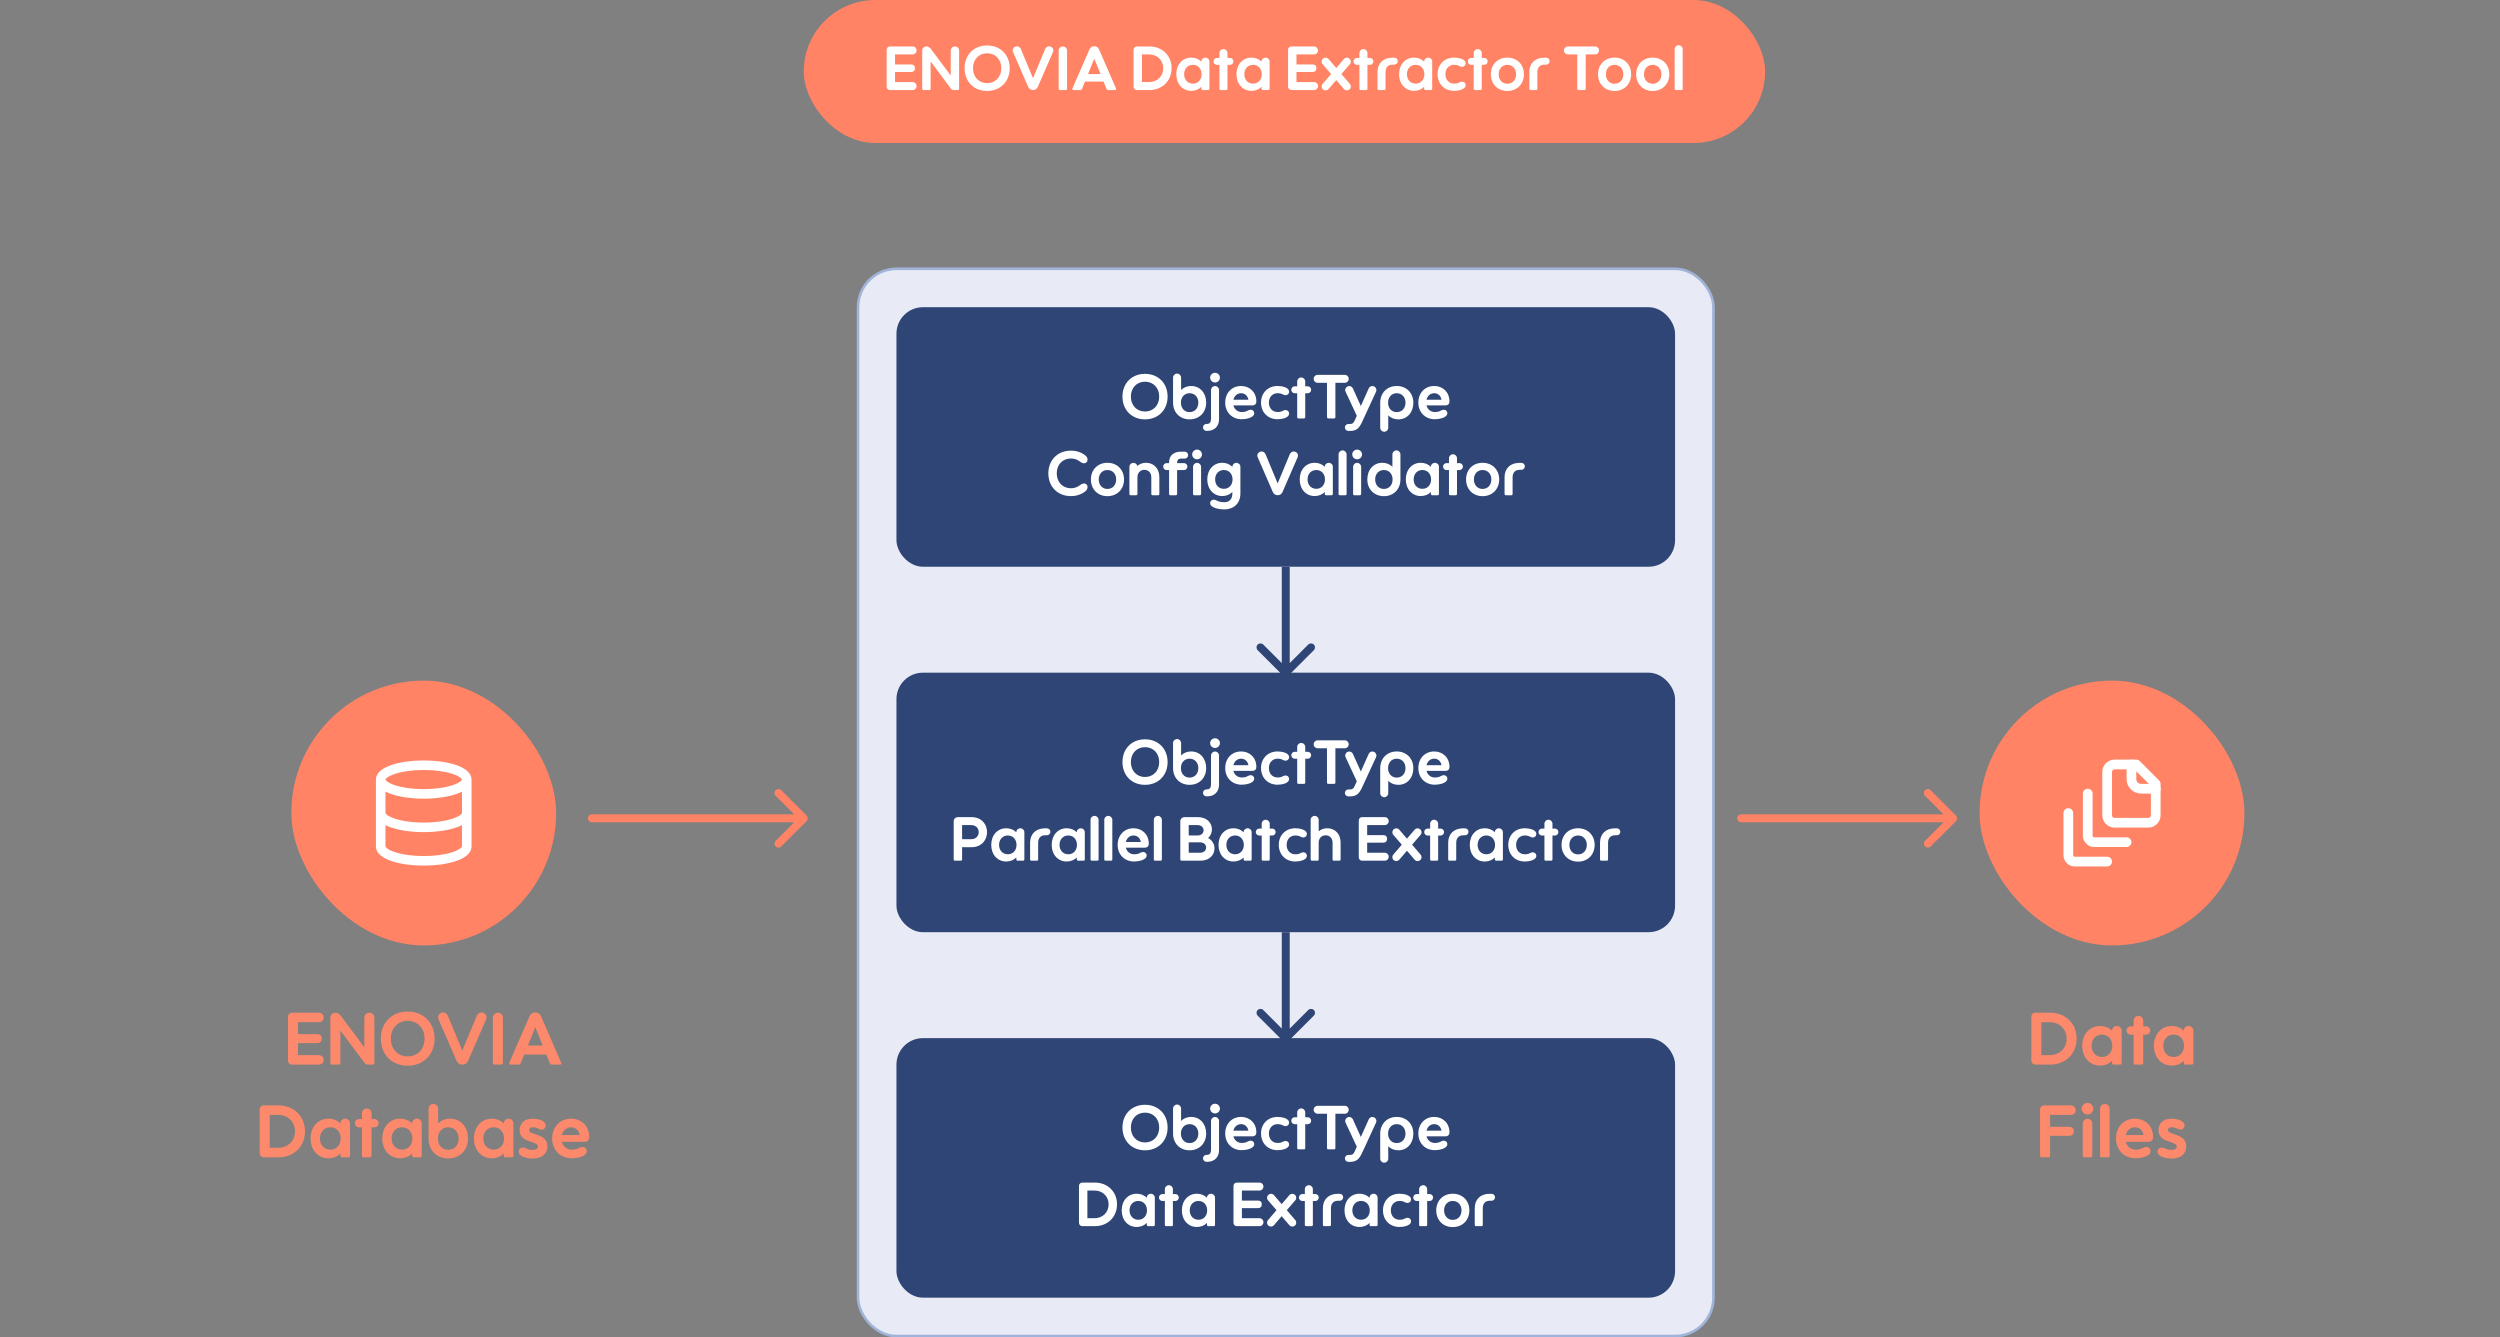
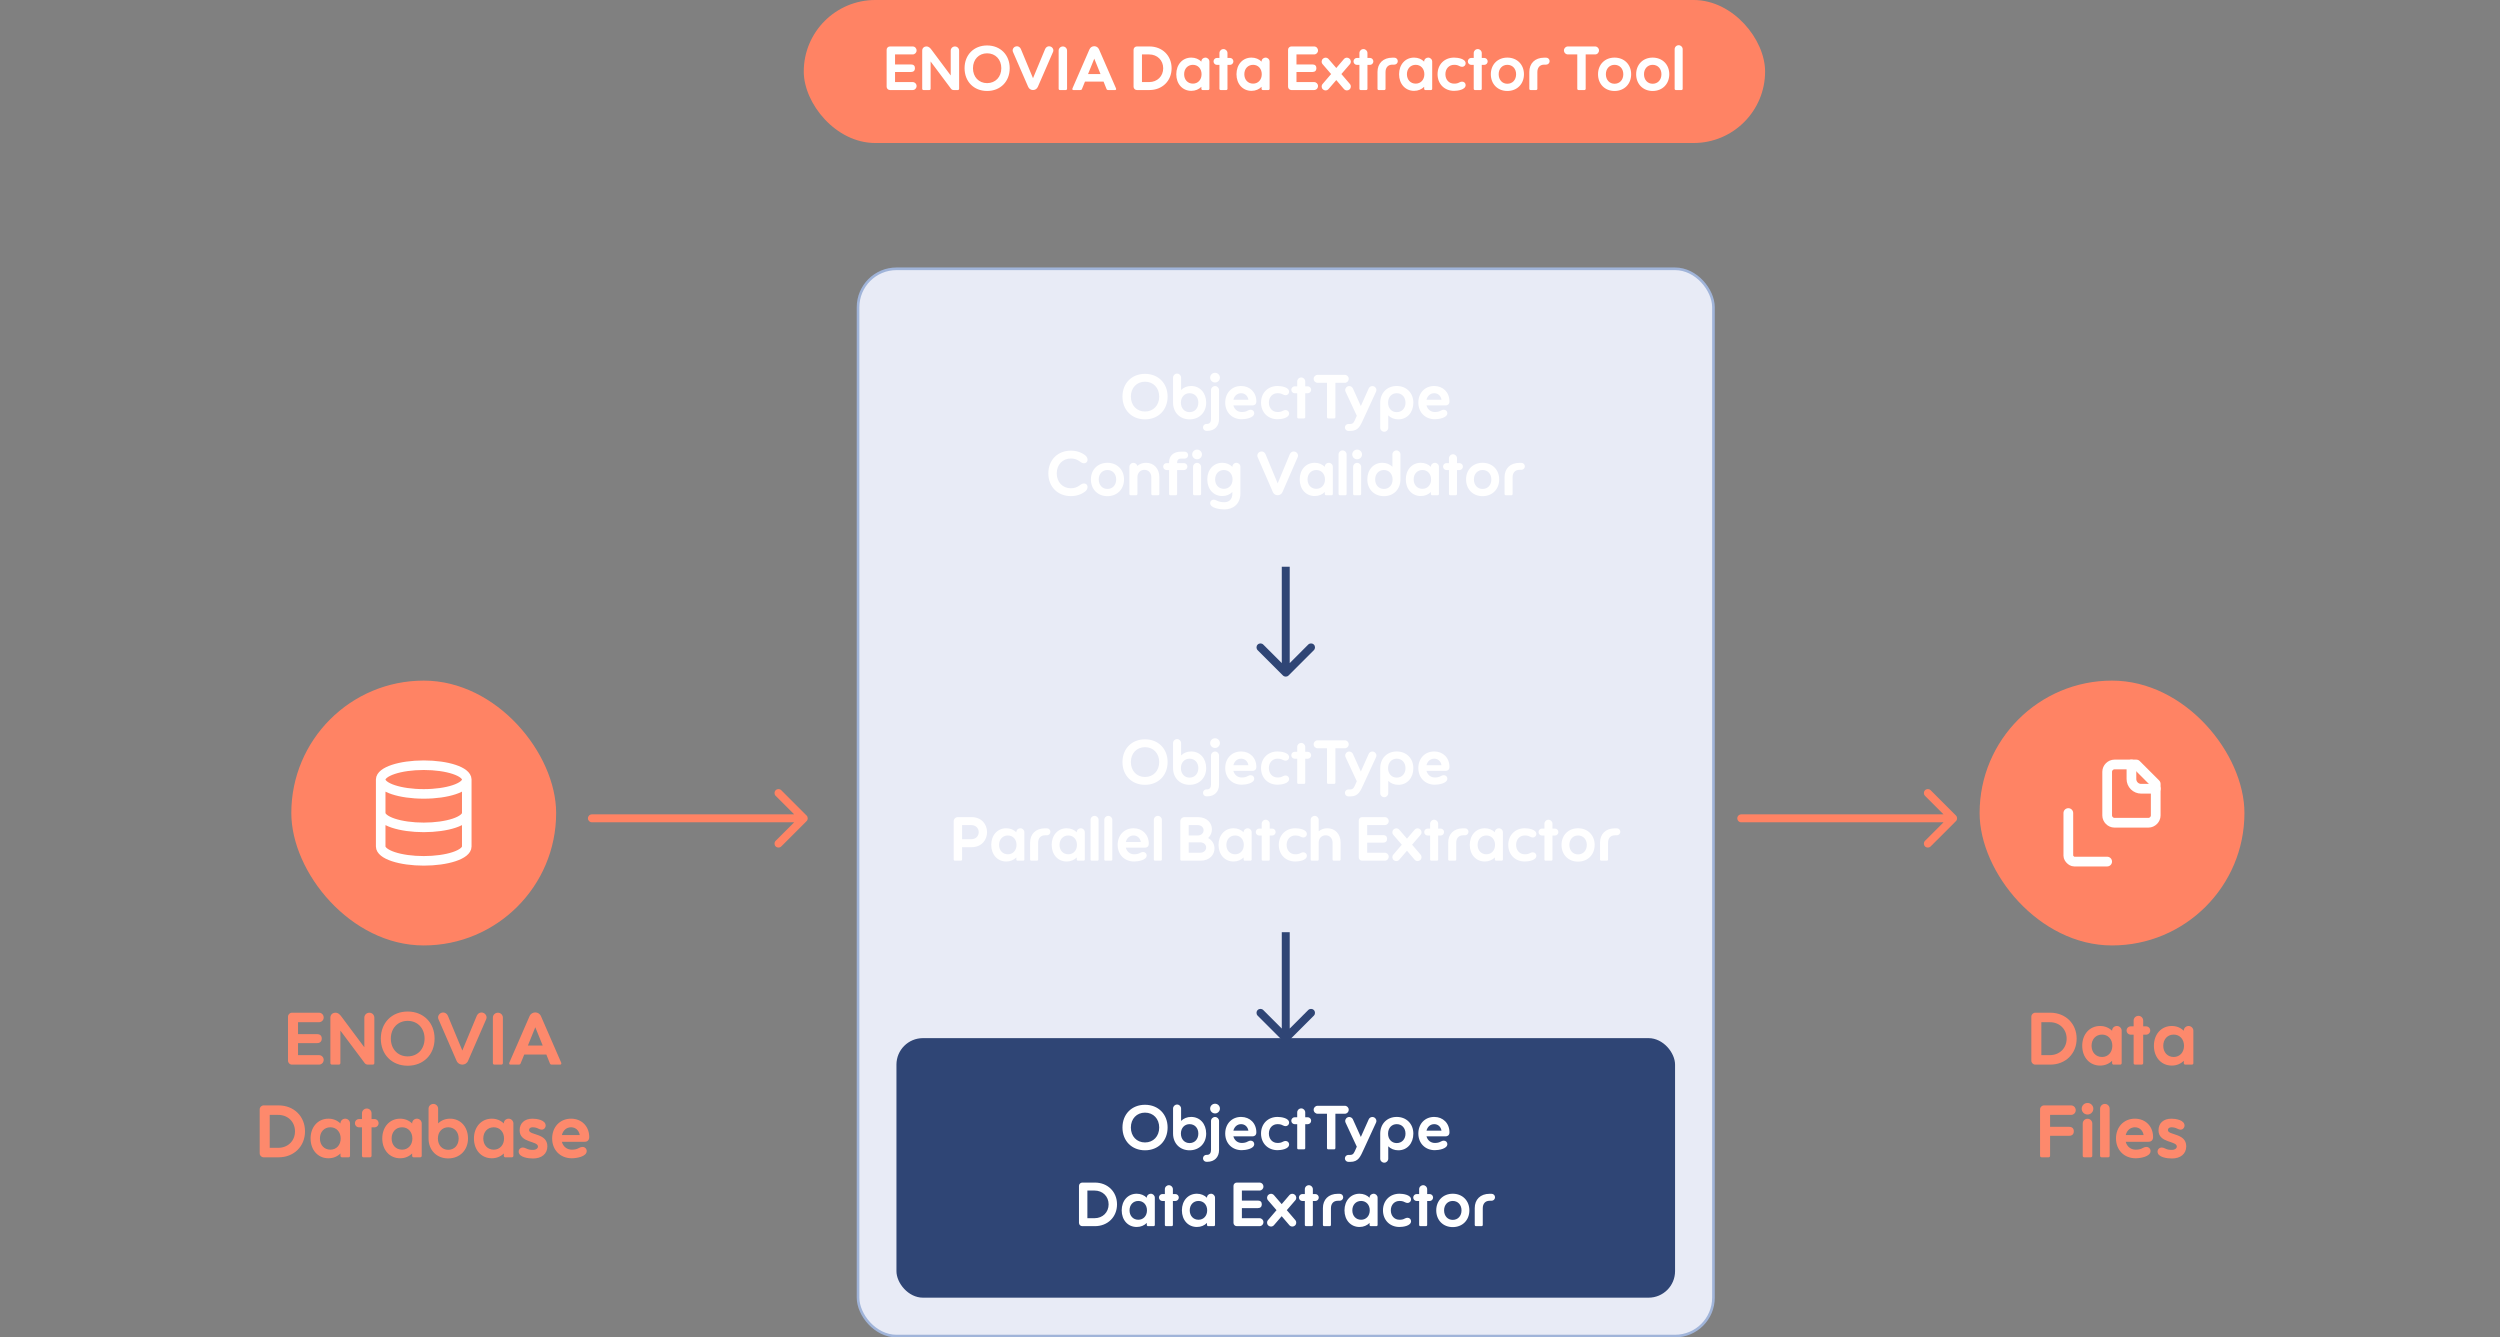
<svg xmlns="http://www.w3.org/2000/svg" width="944" height="505" viewBox="0 0 944 505" fill="none">
  <rect x="0" y="0" width="944" height="505" fill="#808080" stroke="none" />
  <rect x="303.5" width="363" height="54" rx="27" fill="#FF8364" />
  <path d="M334.793 32.754V18.788C334.793 18.107 335.357 17.542 336.039 17.542H344.621C345.444 17.542 346.102 18.201 346.102 19.071C346.102 19.893 345.444 20.552 344.621 20.552H337.967V24.337H344.009C344.95 24.337 345.491 24.831 345.491 25.748C345.491 26.665 344.95 27.182 344.009 27.182H337.967V30.991H344.621C345.444 30.991 346.102 31.649 346.102 32.472C346.102 33.342 345.444 34 344.621 34H336.039C335.357 34 334.793 33.436 334.793 32.754ZM348.225 33.53V19.118C348.225 18.248 348.836 17.542 349.847 17.542C350.764 17.542 351.328 18.224 351.775 18.835L358.993 28.498V19.118C358.993 18.248 359.698 17.542 360.591 17.542C361.461 17.542 362.167 18.248 362.167 19.118V33.53C362.167 33.788 361.955 34 361.696 34H360.098C359.557 34 359.275 33.741 359.063 33.459L351.399 23.209V33.53C351.399 33.788 351.187 34 350.928 34H348.695C348.436 34 348.225 33.788 348.225 33.53ZM372.731 34.353C367.724 34.353 364.22 30.802 364.22 25.748C364.22 20.716 367.724 17.166 372.731 17.166C377.739 17.166 381.266 20.716 381.266 25.748C381.266 30.802 377.739 34.353 372.731 34.353ZM372.731 31.39C375.882 31.39 378.092 29.063 378.092 25.748C378.092 22.456 375.882 20.129 372.731 20.129C369.604 20.129 367.394 22.456 367.394 25.748C367.394 29.063 369.604 31.39 372.731 31.39ZM385.478 18.506L390.063 29.533L394.648 18.506C394.93 17.872 395.494 17.472 396.129 17.472C396.317 17.472 396.482 17.495 396.67 17.566C397.493 17.848 397.986 18.788 397.634 19.588L391.897 32.777C391.544 33.6 390.815 34 390.063 34C389.311 34 388.582 33.6 388.229 32.777L382.493 19.588C382.14 18.788 382.634 17.848 383.457 17.566C383.645 17.495 383.809 17.472 383.997 17.472C384.632 17.472 385.196 17.872 385.478 18.506ZM399.746 33.53V19.118C399.746 18.248 400.452 17.542 401.345 17.542C402.215 17.542 402.92 18.248 402.92 19.118V33.53C402.92 33.788 402.709 34 402.45 34H400.217C399.958 34 399.746 33.788 399.746 33.53ZM404.969 33.365L411.364 18.671C411.716 17.848 412.445 17.448 413.197 17.448C413.926 17.448 414.655 17.848 415.008 18.671L421.403 33.365C421.544 33.718 421.403 34 421.097 34H418.511C418.229 34 417.97 33.977 417.829 33.624L416.701 30.802H409.694L408.542 33.624C408.401 33.977 408.143 34 407.86 34H405.274C404.969 34 404.828 33.718 404.969 33.365ZM410.846 27.958H415.549L413.197 22.151L410.846 27.958ZM428.033 32.754V18.788C428.033 18.107 428.597 17.542 429.279 17.542H434.028C438.871 17.542 442.398 20.998 442.398 25.771C442.398 30.544 438.871 34 434.028 34H429.279C428.597 34 428.033 33.436 428.033 32.754ZM431.207 20.552V30.991H433.911C436.991 30.991 439.224 28.781 439.224 25.771C439.224 22.762 436.991 20.552 433.911 20.552H431.207ZM456.673 23.256V33.553C456.673 33.788 456.462 34 456.227 34H454.087C453.852 34 453.64 33.788 453.64 33.553V32.777C452.676 33.741 451.36 34.306 449.832 34.306C446.517 34.306 444.165 31.696 444.165 28.028C444.165 24.36 446.517 21.751 449.832 21.751C451.36 21.751 452.676 22.315 453.64 23.279V23.209C453.64 22.362 454.369 21.751 455.145 21.751C455.991 21.751 456.673 22.433 456.673 23.256ZM453.711 28.028C453.711 25.936 452.347 24.478 450.443 24.478C448.491 24.478 447.128 25.936 447.128 28.028C447.128 30.121 448.491 31.578 450.443 31.578C452.347 31.578 453.711 30.121 453.711 28.028ZM464.412 24.502H463.495V33.553C463.495 33.788 463.284 34 463.049 34H460.909C460.674 34 460.462 33.788 460.462 33.553V24.502H459.545C458.817 24.502 458.229 23.914 458.229 23.185C458.229 22.456 458.817 21.868 459.545 21.868H460.462V20.035C460.462 19.212 461.144 18.53 461.991 18.53C462.813 18.53 463.495 19.212 463.495 20.035V21.868H464.412C465.141 21.868 465.729 22.456 465.729 23.185C465.729 23.914 465.141 24.502 464.412 24.502ZM479.403 23.256V33.553C479.403 33.788 479.192 34 478.957 34H476.817C476.582 34 476.371 33.788 476.371 33.553V32.777C475.407 33.741 474.09 34.306 472.562 34.306C469.247 34.306 466.896 31.696 466.896 28.028C466.896 24.36 469.247 21.751 472.562 21.751C474.09 21.751 475.407 22.315 476.371 23.279V23.209C476.371 22.362 477.099 21.751 477.875 21.751C478.722 21.751 479.403 22.433 479.403 23.256ZM476.441 28.028C476.441 25.936 475.077 24.478 473.173 24.478C471.222 24.478 469.858 25.936 469.858 28.028C469.858 30.121 471.222 31.578 473.173 31.578C475.077 31.578 476.441 30.121 476.441 28.028ZM486.374 32.754V18.788C486.374 18.107 486.938 17.542 487.62 17.542H496.201C497.024 17.542 497.683 18.201 497.683 19.071C497.683 19.893 497.024 20.552 496.201 20.552H489.548V24.337H495.59C496.531 24.337 497.071 24.831 497.071 25.748C497.071 26.665 496.531 27.182 495.59 27.182H489.548V30.991H496.201C497.024 30.991 497.683 31.649 497.683 32.472C497.683 33.342 497.024 34 496.201 34H487.62C486.938 34 486.374 33.436 486.374 32.754ZM509.751 24.196L506.506 27.958L509.727 31.719C510.268 32.354 510.174 33.271 509.562 33.788C509.28 34.023 508.928 34.141 508.598 34.141C508.175 34.141 507.776 33.977 507.47 33.624L504.578 30.238L501.663 33.624C501.357 33.977 500.957 34.141 500.534 34.141C500.205 34.141 499.852 34.023 499.57 33.788C498.959 33.271 498.865 32.354 499.406 31.719L502.627 27.958L499.382 24.196C498.865 23.585 498.959 22.668 499.594 22.127C499.876 21.892 500.205 21.774 500.534 21.774C500.957 21.774 501.381 21.962 501.663 22.292L504.578 25.677L507.47 22.292C507.752 21.962 508.175 21.774 508.598 21.774C508.928 21.774 509.257 21.892 509.539 22.127C510.174 22.668 510.268 23.585 509.751 24.196ZM517.266 24.502H516.349V33.553C516.349 33.788 516.137 34 515.902 34H513.763C513.527 34 513.316 33.788 513.316 33.553V24.502H512.399C511.67 24.502 511.082 23.914 511.082 23.185C511.082 22.456 511.67 21.868 512.399 21.868H513.316V20.035C513.316 19.212 513.998 18.53 514.844 18.53C515.667 18.53 516.349 19.212 516.349 20.035V21.868H517.266C517.995 21.868 518.582 22.456 518.582 23.185C518.582 23.914 517.995 24.502 517.266 24.502ZM525.785 21.774H526.491C527.22 21.774 527.807 22.362 527.807 23.091C527.807 23.82 527.22 24.408 526.491 24.408H525.785C524.046 24.408 523.176 25.583 523.176 27.229V33.553C523.176 33.788 522.964 34 522.729 34H520.59C520.354 34 520.143 33.788 520.143 33.553V27.158C520.143 23.984 522.212 21.774 525.785 21.774ZM540.798 23.256V33.553C540.798 33.788 540.586 34 540.351 34H538.212C537.977 34 537.765 33.788 537.765 33.553V32.777C536.801 33.741 535.485 34.306 533.956 34.306C530.641 34.306 528.29 31.696 528.29 28.028C528.29 24.36 530.641 21.751 533.956 21.751C535.485 21.751 536.801 22.315 537.765 23.279V23.209C537.765 22.362 538.494 21.751 539.27 21.751C540.116 21.751 540.798 22.433 540.798 23.256ZM537.836 28.028C537.836 25.936 536.472 24.478 534.568 24.478C532.616 24.478 531.253 25.936 531.253 28.028C531.253 30.121 532.616 31.578 534.568 31.578C536.472 31.578 537.836 30.121 537.836 28.028ZM542.824 28.028C542.824 24.36 545.41 21.751 549.054 21.751C550.347 21.751 553.427 22.127 553.427 23.937C553.427 24.619 552.887 25.23 552.087 25.23C551.782 25.23 551.405 25.136 551.029 24.925C550.394 24.572 549.783 24.478 549.054 24.478C547.15 24.478 545.786 25.936 545.786 28.028C545.786 30.121 547.15 31.578 549.054 31.578C549.807 31.578 550.441 31.484 551.029 31.132C551.405 30.92 551.782 30.826 552.087 30.826C552.887 30.826 553.427 31.437 553.427 32.119C553.427 33.929 550.347 34.306 549.054 34.306C545.41 34.306 542.824 31.696 542.824 28.028ZM560.43 24.502H559.513V33.553C559.513 33.788 559.302 34 559.067 34H556.927C556.692 34 556.48 33.788 556.48 33.553V24.502H555.563C554.835 24.502 554.247 23.914 554.247 23.185C554.247 22.456 554.835 21.868 555.563 21.868H556.48V20.035C556.48 19.212 557.162 18.53 558.009 18.53C558.831 18.53 559.513 19.212 559.513 20.035V21.868H560.43C561.159 21.868 561.747 22.456 561.747 23.185C561.747 23.914 561.159 24.502 560.43 24.502ZM569.167 34.353C565.523 34.353 562.937 31.743 562.937 28.028C562.937 24.36 565.523 21.751 569.167 21.751C572.835 21.751 575.444 24.36 575.444 28.028C575.444 31.743 572.835 34.353 569.167 34.353ZM569.167 31.625C571.118 31.625 572.482 30.168 572.482 28.028C572.482 25.936 571.118 24.478 569.167 24.478C567.263 24.478 565.899 25.936 565.899 28.028C565.899 30.168 567.263 31.625 569.167 31.625ZM583.116 21.774H583.821C584.55 21.774 585.138 22.362 585.138 23.091C585.138 23.82 584.55 24.408 583.821 24.408H583.116C581.376 24.408 580.506 25.583 580.506 27.229V33.553C580.506 33.788 580.295 34 580.06 34H577.92C577.685 34 577.474 33.788 577.474 33.553V27.158C577.474 23.984 579.543 21.774 583.116 21.774ZM602.302 20.552H598.752V33.53C598.752 33.788 598.54 34 598.281 34H596.048C595.789 34 595.578 33.788 595.578 33.53V20.552H592.051C591.228 20.552 590.546 19.893 590.546 19.024C590.546 18.201 591.228 17.542 592.051 17.542H602.302C603.125 17.542 603.783 18.201 603.783 19.024C603.783 19.893 603.125 20.552 602.302 20.552ZM609.645 34.353C606.001 34.353 603.415 31.743 603.415 28.028C603.415 24.36 606.001 21.751 609.645 21.751C613.313 21.751 615.923 24.36 615.923 28.028C615.923 31.743 613.313 34.353 609.645 34.353ZM609.645 31.625C611.597 31.625 612.96 30.168 612.96 28.028C612.96 25.936 611.597 24.478 609.645 24.478C607.741 24.478 606.377 25.936 606.377 28.028C606.377 30.168 607.741 31.625 609.645 31.625ZM624.041 34.353C620.397 34.353 617.811 31.743 617.811 28.028C617.811 24.36 620.397 21.751 624.041 21.751C627.709 21.751 630.318 24.36 630.318 28.028C630.318 31.743 627.709 34.353 624.041 34.353ZM624.041 31.625C625.992 31.625 627.356 30.168 627.356 28.028C627.356 25.936 625.992 24.478 624.041 24.478C622.137 24.478 620.773 25.936 620.773 28.028C620.773 30.168 622.137 31.625 624.041 31.625ZM632.348 33.553V18.577C632.348 17.754 633.029 17.072 633.876 17.072C634.699 17.072 635.38 17.754 635.38 18.577V33.553C635.38 33.788 635.169 34 634.934 34H632.794C632.559 34 632.348 33.788 632.348 33.553Z" fill="white" />
  <rect x="324" y="101.5" width="323" height="403" rx="14.5" fill="#E8EBF6" />
  <rect x="324" y="101.5" width="323" height="403" rx="14.5" stroke="#A0B4D9" />
-   <rect x="338.5" y="116" width="294" height="98" rx="10" fill="#2F4575" />
  <path d="M432.352 158.353C427.345 158.353 423.842 154.803 423.842 149.748C423.842 144.716 427.345 141.166 432.352 141.166C437.36 141.166 440.887 144.716 440.887 149.748C440.887 154.803 437.36 158.353 432.352 158.353ZM432.352 155.39C435.503 155.39 437.713 153.063 437.713 149.748C437.713 146.456 435.503 144.129 432.352 144.129C429.226 144.129 427.016 146.456 427.016 149.748C427.016 153.063 429.226 155.39 432.352 155.39ZM449.177 155.625C451.128 155.625 452.492 154.168 452.492 152.028C452.492 149.936 451.128 148.478 449.177 148.478C447.272 148.478 445.909 149.936 445.909 152.028C445.909 154.168 447.272 155.625 449.177 155.625ZM442.946 152.028V142.577C442.946 141.754 443.628 141.072 444.475 141.072C445.297 141.072 445.979 141.754 445.979 142.577V147.256C446.943 146.292 448.26 145.751 449.788 145.751C453.103 145.751 455.454 148.361 455.454 152.028C455.454 155.743 452.844 158.353 449.177 158.353C445.533 158.353 442.946 155.743 442.946 152.028ZM457.28 158.188V147.279C457.28 146.456 457.962 145.774 458.809 145.774C459.632 145.774 460.313 146.456 460.313 147.279V158.259C460.313 160.868 458.668 162.702 455.846 162.702H455.564C454.835 162.702 454.248 162.114 454.248 161.386C454.248 160.657 454.835 160.069 455.564 160.069H455.846C456.81 160.069 457.28 159.293 457.28 158.188ZM456.951 142.6C456.951 141.589 457.774 140.767 458.809 140.767C459.82 140.767 460.642 141.589 460.642 142.6C460.642 143.611 459.82 144.434 458.809 144.434C457.774 144.434 456.951 143.611 456.951 142.6ZM472.94 153.086H465.722C466.122 154.591 467.321 155.578 468.873 155.578C469.766 155.578 470.495 155.437 471.201 155.014C471.577 154.803 471.953 154.708 472.259 154.708C473.058 154.708 473.599 155.32 473.599 156.002C473.599 157.859 470.19 158.306 468.873 158.306C465.229 158.306 462.643 155.696 462.643 152.028C462.643 148.361 465.135 145.751 468.638 145.751C472 145.751 474.398 148.172 474.398 151.582C474.398 152.781 473.552 153.086 472.94 153.086ZM468.638 148.478C467.204 148.478 466.099 149.442 465.722 150.947H471.389C471.154 149.466 470.072 148.478 468.638 148.478ZM476.166 152.028C476.166 148.361 478.752 145.751 482.396 145.751C483.689 145.751 486.769 146.127 486.769 147.937C486.769 148.619 486.229 149.23 485.429 149.23C485.124 149.23 484.747 149.136 484.371 148.925C483.736 148.572 483.125 148.478 482.396 148.478C480.492 148.478 479.128 149.936 479.128 152.028C479.128 154.121 480.492 155.578 482.396 155.578C483.149 155.578 483.783 155.484 484.371 155.132C484.747 154.92 485.124 154.826 485.429 154.826C486.229 154.826 486.769 155.437 486.769 156.119C486.769 157.929 483.689 158.306 482.396 158.306C478.752 158.306 476.166 155.696 476.166 152.028ZM493.772 148.502H492.855V157.553C492.855 157.788 492.644 158 492.409 158H490.269C490.034 158 489.822 157.788 489.822 157.553V148.502H488.905C488.177 148.502 487.589 147.914 487.589 147.185C487.589 146.456 488.177 145.868 488.905 145.868H489.822V144.035C489.822 143.212 490.504 142.53 491.351 142.53C492.174 142.53 492.855 143.212 492.855 144.035V145.868H493.772C494.501 145.868 495.089 146.456 495.089 147.185C495.089 147.914 494.501 148.502 493.772 148.502ZM507.794 144.552H504.243V157.53C504.243 157.788 504.032 158 503.773 158H501.54C501.281 158 501.069 157.788 501.069 157.53V144.552H497.543C496.72 144.552 496.038 143.893 496.038 143.024C496.038 142.201 496.72 141.542 497.543 141.542H507.794C508.616 141.542 509.275 142.201 509.275 143.024C509.275 143.893 508.616 144.552 507.794 144.552ZM512.325 156.989L508.093 147.914C507.74 147.161 508.069 146.268 508.845 145.915C509.033 145.821 509.268 145.774 509.456 145.774C510.02 145.774 510.585 146.103 510.843 146.644L513.853 153.321L516.839 146.644C517.074 146.103 517.638 145.774 518.202 145.774C518.414 145.774 518.649 145.821 518.837 145.915C519.613 146.268 519.942 147.161 519.589 147.914L515.028 157.812C513.688 160.704 513.006 162.726 509.856 162.726H509.151C508.422 162.726 507.834 162.138 507.834 161.409C507.834 160.68 508.422 160.092 509.151 160.092H509.856C511.055 160.092 511.337 159.27 511.995 157.741L512.325 156.989ZM527.401 148.478C525.496 148.478 524.133 149.936 524.133 152.075C524.133 154.168 525.496 155.625 527.401 155.625C529.352 155.625 530.716 154.168 530.716 152.075C530.716 149.936 529.352 148.478 527.401 148.478ZM521.17 161.527V152.075C521.17 148.361 523.757 145.751 527.401 145.751C531.069 145.751 533.678 148.361 533.678 152.075C533.678 155.743 531.327 158.353 528.012 158.353C526.484 158.353 525.167 157.812 524.203 156.848V161.527C524.203 162.35 523.522 163.031 522.699 163.031C521.852 163.031 521.17 162.35 521.17 161.527ZM545.861 153.086H538.643C539.043 154.591 540.242 155.578 541.793 155.578C542.687 155.578 543.416 155.437 544.121 155.014C544.497 154.803 544.873 154.708 545.179 154.708C545.978 154.708 546.519 155.32 546.519 156.002C546.519 157.859 543.11 158.306 541.793 158.306C538.149 158.306 535.563 155.696 535.563 152.028C535.563 148.361 538.055 145.751 541.558 145.751C544.92 145.751 547.318 148.172 547.318 151.582C547.318 152.781 546.472 153.086 545.861 153.086ZM541.558 148.478C540.124 148.478 539.019 149.442 538.643 150.947H544.309C544.074 149.466 542.992 148.478 541.558 148.478ZM395.854 178.748C395.854 173.716 399.357 170.166 404.364 170.166C406.48 170.166 408.314 170.801 409.748 171.906C410.877 172.776 410.877 174.14 410.172 174.657C409.913 174.868 409.607 174.939 409.325 174.939C408.784 174.939 408.244 174.657 407.679 174.21C406.786 173.528 405.658 173.129 404.364 173.129C401.238 173.129 399.027 175.456 399.027 178.748C399.027 182.039 401.238 184.367 404.364 184.367C405.658 184.367 406.786 183.967 407.679 183.285C408.244 182.839 408.784 182.556 409.325 182.556C409.607 182.556 409.913 182.627 410.172 182.839C410.877 183.356 410.877 184.719 409.748 185.589C408.314 186.694 406.48 187.329 404.364 187.329C399.357 187.329 395.854 183.779 395.854 178.748ZM418.155 187.353C414.51 187.353 411.924 184.743 411.924 181.028C411.924 177.361 414.51 174.751 418.155 174.751C421.822 174.751 424.432 177.361 424.432 181.028C424.432 184.743 421.822 187.353 418.155 187.353ZM418.155 184.625C420.106 184.625 421.47 183.168 421.47 181.028C421.47 178.936 420.106 177.478 418.155 177.478C416.25 177.478 414.887 178.936 414.887 181.028C414.887 183.168 416.25 184.625 418.155 184.625ZM434.737 186.553V180.205C434.737 178.56 433.656 177.408 432.127 177.408C430.576 177.408 429.494 178.56 429.494 180.205V186.553C429.494 186.788 429.282 187 429.047 187H426.908C426.673 187 426.461 186.788 426.461 186.553V176.279C426.461 175.456 427.143 174.774 427.989 174.774C428.695 174.774 429.306 175.268 429.447 175.926C430.317 175.174 431.445 174.751 432.762 174.751C435.701 174.751 437.77 176.961 437.77 180.135V186.553C437.77 186.788 437.558 187 437.323 187H435.184C434.949 187 434.737 186.788 434.737 186.553ZM447.042 177.502H444.479V186.553C444.479 186.788 444.267 187 444.032 187H441.893C441.658 187 441.446 186.788 441.446 186.553V177.502H440.529C439.8 177.502 439.213 176.914 439.213 176.185C439.213 175.456 439.8 174.868 440.529 174.868H441.446V174.516C441.446 172.165 443.068 170.542 445.913 170.542H447.324C448.053 170.542 448.64 171.13 448.64 171.859C448.64 172.588 448.053 173.176 447.324 173.176H445.913C444.973 173.176 444.479 173.763 444.479 174.586V174.868H447.042C447.77 174.868 448.358 175.456 448.358 176.185C448.358 176.914 447.77 177.502 447.042 177.502ZM450.498 186.553V176.279C450.498 175.456 451.18 174.774 452.026 174.774C452.849 174.774 453.531 175.456 453.531 176.279V186.553C453.531 186.788 453.319 187 453.084 187H450.944C450.709 187 450.498 186.788 450.498 186.553ZM450.169 171.6C450.169 170.589 450.991 169.767 452.026 169.767C453.037 169.767 453.86 170.589 453.86 171.6C453.86 172.611 453.037 173.434 452.026 173.434C450.991 173.434 450.169 172.611 450.169 171.6ZM465.415 181.028C465.415 178.936 464.051 177.478 462.147 177.478C460.195 177.478 458.832 178.936 458.832 181.028C458.832 183.121 460.195 184.578 462.147 184.578C464.051 184.578 465.415 183.121 465.415 181.028ZM455.869 181.028C455.869 177.361 458.22 174.751 461.536 174.751C463.064 174.751 464.38 175.315 465.344 176.279V176.256C465.344 175.433 466.026 174.751 466.849 174.751C467.695 174.751 468.377 175.433 468.377 176.256V186.318C468.377 190.339 465.579 192.36 462.311 192.36C460.948 192.36 456.951 191.961 456.951 189.962C456.951 189.281 457.492 188.669 458.291 188.669C458.597 188.669 458.996 188.787 459.349 188.975C460.219 189.445 461.183 189.633 462.311 189.633C463.863 189.633 465.344 188.787 465.344 186.318V185.777C464.38 186.741 463.064 187.306 461.536 187.306C458.22 187.306 455.869 184.696 455.869 181.028ZM477.863 171.506L482.448 182.533L487.033 171.506C487.315 170.872 487.879 170.472 488.514 170.472C488.702 170.472 488.866 170.495 489.054 170.566C489.877 170.848 490.371 171.788 490.018 172.588L484.282 185.777C483.929 186.6 483.2 187 482.448 187C481.696 187 480.967 186.6 480.614 185.777L474.877 172.588C474.525 171.788 475.018 170.848 475.841 170.566C476.029 170.495 476.194 170.472 476.382 170.472C477.017 170.472 477.581 170.872 477.863 171.506ZM503.276 176.256V186.553C503.276 186.788 503.065 187 502.829 187H500.69C500.455 187 500.243 186.788 500.243 186.553V185.777C499.279 186.741 497.963 187.306 496.434 187.306C493.119 187.306 490.768 184.696 490.768 181.028C490.768 177.361 493.119 174.751 496.434 174.751C497.963 174.751 499.279 175.315 500.243 176.279V176.209C500.243 175.362 500.972 174.751 501.748 174.751C502.594 174.751 503.276 175.433 503.276 176.256ZM500.314 181.028C500.314 178.936 498.95 177.478 497.046 177.478C495.094 177.478 493.731 178.936 493.731 181.028C493.731 183.121 495.094 184.578 497.046 184.578C498.95 184.578 500.314 183.121 500.314 181.028ZM505.443 186.553V171.577C505.443 170.754 506.125 170.072 506.971 170.072C507.794 170.072 508.476 170.754 508.476 171.577V186.553C508.476 186.788 508.264 187 508.029 187H505.89C505.655 187 505.443 186.788 505.443 186.553ZM510.938 186.553V176.279C510.938 175.456 511.619 174.774 512.466 174.774C513.289 174.774 513.97 175.456 513.97 176.279V186.553C513.97 186.788 513.759 187 513.524 187H511.384C511.149 187 510.938 186.788 510.938 186.553ZM510.608 171.6C510.608 170.589 511.431 169.767 512.466 169.767C513.477 169.767 514.3 170.589 514.3 171.6C514.3 172.611 513.477 173.434 512.466 173.434C511.431 173.434 510.608 172.611 510.608 171.6ZM522.577 184.625C524.481 184.625 525.845 183.168 525.845 181.028C525.845 178.936 524.481 177.478 522.577 177.478C520.626 177.478 519.262 178.936 519.262 181.028C519.262 183.168 520.626 184.625 522.577 184.625ZM528.807 171.577V181.028C528.807 184.743 526.221 187.353 522.577 187.353C518.909 187.353 516.3 184.743 516.3 181.028C516.3 177.361 518.651 174.751 521.966 174.751C523.494 174.751 524.811 175.292 525.775 176.256V171.577C525.775 170.754 526.456 170.072 527.279 170.072C528.126 170.072 528.807 170.754 528.807 171.577ZM543.341 176.256V186.553C543.341 186.788 543.129 187 542.894 187H540.755C540.52 187 540.308 186.788 540.308 186.553V185.777C539.344 186.741 538.028 187.306 536.499 187.306C533.184 187.306 530.833 184.696 530.833 181.028C530.833 177.361 533.184 174.751 536.499 174.751C538.028 174.751 539.344 175.315 540.308 176.279V176.209C540.308 175.362 541.037 174.751 541.813 174.751C542.659 174.751 543.341 175.433 543.341 176.256ZM540.379 181.028C540.379 178.936 539.015 177.478 537.111 177.478C535.159 177.478 533.796 178.936 533.796 181.028C533.796 183.121 535.159 184.578 537.111 184.578C539.015 184.578 540.379 183.121 540.379 181.028ZM551.08 177.502H550.163V186.553C550.163 186.788 549.951 187 549.716 187H547.577C547.342 187 547.13 186.788 547.13 186.553V177.502H546.213C545.484 177.502 544.897 176.914 544.897 176.185C544.897 175.456 545.484 174.868 546.213 174.868H547.13V173.035C547.13 172.212 547.812 171.53 548.658 171.53C549.481 171.53 550.163 172.212 550.163 173.035V174.868H551.08C551.809 174.868 552.397 175.456 552.397 176.185C552.397 176.914 551.809 177.502 551.08 177.502ZM559.817 187.353C556.173 187.353 553.586 184.743 553.586 181.028C553.586 177.361 556.173 174.751 559.817 174.751C563.485 174.751 566.094 177.361 566.094 181.028C566.094 184.743 563.485 187.353 559.817 187.353ZM559.817 184.625C561.768 184.625 563.132 183.168 563.132 181.028C563.132 178.936 561.768 177.478 559.817 177.478C557.912 177.478 556.549 178.936 556.549 181.028C556.549 183.168 557.912 184.625 559.817 184.625ZM573.766 174.774H574.471C575.2 174.774 575.788 175.362 575.788 176.091C575.788 176.82 575.2 177.408 574.471 177.408H573.766C572.026 177.408 571.156 178.583 571.156 180.229V186.553C571.156 186.788 570.945 187 570.71 187H568.57C568.335 187 568.123 186.788 568.123 186.553V180.158C568.123 176.984 570.192 174.774 573.766 174.774Z" fill="white" />
  <path d="M484.439 255.061C485.025 255.646 485.975 255.646 486.561 255.061L496.107 245.515C496.692 244.929 496.692 243.979 496.107 243.393C495.521 242.808 494.571 242.808 493.985 243.393L485.5 251.879L477.015 243.393C476.429 242.808 475.479 242.808 474.893 243.393C474.308 243.979 474.308 244.929 474.893 245.515L484.439 255.061ZM484 214V254H487V214H484Z" fill="#2F4575" />
-   <rect x="338.5" y="254" width="294" height="98" rx="10" fill="#2F4575" />
  <path d="M432.352 296.353C427.345 296.353 423.842 292.803 423.842 287.748C423.842 282.716 427.345 279.166 432.352 279.166C437.36 279.166 440.887 282.716 440.887 287.748C440.887 292.803 437.36 296.353 432.352 296.353ZM432.352 293.39C435.503 293.39 437.713 291.063 437.713 287.748C437.713 284.456 435.503 282.129 432.352 282.129C429.226 282.129 427.016 284.456 427.016 287.748C427.016 291.063 429.226 293.39 432.352 293.39ZM449.177 293.625C451.128 293.625 452.492 292.168 452.492 290.028C452.492 287.936 451.128 286.478 449.177 286.478C447.272 286.478 445.909 287.936 445.909 290.028C445.909 292.168 447.272 293.625 449.177 293.625ZM442.946 290.028V280.577C442.946 279.754 443.628 279.072 444.475 279.072C445.297 279.072 445.979 279.754 445.979 280.577V285.256C446.943 284.292 448.26 283.751 449.788 283.751C453.103 283.751 455.454 286.361 455.454 290.028C455.454 293.743 452.844 296.353 449.177 296.353C445.533 296.353 442.946 293.743 442.946 290.028ZM457.28 296.188V285.279C457.28 284.456 457.962 283.774 458.809 283.774C459.632 283.774 460.313 284.456 460.313 285.279V296.259C460.313 298.868 458.668 300.702 455.846 300.702H455.564C454.835 300.702 454.248 300.114 454.248 299.386C454.248 298.657 454.835 298.069 455.564 298.069H455.846C456.81 298.069 457.28 297.293 457.28 296.188ZM456.951 280.6C456.951 279.589 457.774 278.767 458.809 278.767C459.82 278.767 460.642 279.589 460.642 280.6C460.642 281.611 459.82 282.434 458.809 282.434C457.774 282.434 456.951 281.611 456.951 280.6ZM472.94 291.086H465.722C466.122 292.591 467.321 293.578 468.873 293.578C469.766 293.578 470.495 293.437 471.201 293.014C471.577 292.803 471.953 292.708 472.259 292.708C473.058 292.708 473.599 293.32 473.599 294.002C473.599 295.859 470.19 296.306 468.873 296.306C465.229 296.306 462.643 293.696 462.643 290.028C462.643 286.361 465.135 283.751 468.638 283.751C472 283.751 474.398 286.172 474.398 289.582C474.398 290.781 473.552 291.086 472.94 291.086ZM468.638 286.478C467.204 286.478 466.099 287.442 465.722 288.947H471.389C471.154 287.466 470.072 286.478 468.638 286.478ZM476.166 290.028C476.166 286.361 478.752 283.751 482.396 283.751C483.689 283.751 486.769 284.127 486.769 285.937C486.769 286.619 486.229 287.23 485.429 287.23C485.124 287.23 484.747 287.136 484.371 286.925C483.736 286.572 483.125 286.478 482.396 286.478C480.492 286.478 479.128 287.936 479.128 290.028C479.128 292.121 480.492 293.578 482.396 293.578C483.149 293.578 483.783 293.484 484.371 293.132C484.747 292.92 485.124 292.826 485.429 292.826C486.229 292.826 486.769 293.437 486.769 294.119C486.769 295.929 483.689 296.306 482.396 296.306C478.752 296.306 476.166 293.696 476.166 290.028ZM493.772 286.502H492.855V295.553C492.855 295.788 492.644 296 492.409 296H490.269C490.034 296 489.822 295.788 489.822 295.553V286.502H488.905C488.177 286.502 487.589 285.914 487.589 285.185C487.589 284.456 488.177 283.868 488.905 283.868H489.822V282.035C489.822 281.212 490.504 280.53 491.351 280.53C492.174 280.53 492.855 281.212 492.855 282.035V283.868H493.772C494.501 283.868 495.089 284.456 495.089 285.185C495.089 285.914 494.501 286.502 493.772 286.502ZM507.794 282.552H504.243V295.53C504.243 295.788 504.032 296 503.773 296H501.54C501.281 296 501.069 295.788 501.069 295.53V282.552H497.543C496.72 282.552 496.038 281.893 496.038 281.024C496.038 280.201 496.72 279.542 497.543 279.542H507.794C508.616 279.542 509.275 280.201 509.275 281.024C509.275 281.893 508.616 282.552 507.794 282.552ZM512.325 294.989L508.093 285.914C507.74 285.161 508.069 284.268 508.845 283.915C509.033 283.821 509.268 283.774 509.456 283.774C510.02 283.774 510.585 284.103 510.843 284.644L513.853 291.321L516.839 284.644C517.074 284.103 517.638 283.774 518.202 283.774C518.414 283.774 518.649 283.821 518.837 283.915C519.613 284.268 519.942 285.161 519.589 285.914L515.028 295.812C513.688 298.704 513.006 300.726 509.856 300.726H509.151C508.422 300.726 507.834 300.138 507.834 299.409C507.834 298.68 508.422 298.092 509.151 298.092H509.856C511.055 298.092 511.337 297.27 511.995 295.741L512.325 294.989ZM527.401 286.478C525.496 286.478 524.133 287.936 524.133 290.075C524.133 292.168 525.496 293.625 527.401 293.625C529.352 293.625 530.716 292.168 530.716 290.075C530.716 287.936 529.352 286.478 527.401 286.478ZM521.17 299.527V290.075C521.17 286.361 523.757 283.751 527.401 283.751C531.069 283.751 533.678 286.361 533.678 290.075C533.678 293.743 531.327 296.353 528.012 296.353C526.484 296.353 525.167 295.812 524.203 294.848V299.527C524.203 300.35 523.522 301.031 522.699 301.031C521.852 301.031 521.17 300.35 521.17 299.527ZM545.861 291.086H538.643C539.043 292.591 540.242 293.578 541.793 293.578C542.687 293.578 543.416 293.437 544.121 293.014C544.497 292.803 544.873 292.708 545.179 292.708C545.978 292.708 546.519 293.32 546.519 294.002C546.519 295.859 543.11 296.306 541.793 296.306C538.149 296.306 535.563 293.696 535.563 290.028C535.563 286.361 538.055 283.751 541.558 283.751C544.92 283.751 547.318 286.172 547.318 289.582C547.318 290.781 546.472 291.086 545.861 291.086ZM541.558 286.478C540.124 286.478 539.019 287.442 538.643 288.947H544.309C544.074 287.466 542.992 286.478 541.558 286.478ZM360.112 324.53V310.118C360.112 309.248 360.818 308.542 361.711 308.542H366.836C370.763 308.542 372.714 311.387 372.714 314.209C372.714 317.053 370.763 319.898 366.836 319.898H363.286V324.53C363.286 324.788 363.075 325 362.816 325H360.582C360.324 325 360.112 324.788 360.112 324.53ZM363.286 311.552V316.889H366.719C368.623 316.889 369.564 315.549 369.564 314.209C369.564 312.892 368.623 311.552 366.719 311.552H363.286ZM386.801 314.256V324.553C386.801 324.788 386.589 325 386.354 325H384.215C383.98 325 383.768 324.788 383.768 324.553V323.777C382.804 324.741 381.487 325.306 379.959 325.306C376.644 325.306 374.293 322.696 374.293 319.028C374.293 315.361 376.644 312.751 379.959 312.751C381.487 312.751 382.804 313.315 383.768 314.279V314.209C383.768 313.362 384.497 312.751 385.273 312.751C386.119 312.751 386.801 313.433 386.801 314.256ZM383.839 319.028C383.839 316.936 382.475 315.478 380.571 315.478C378.619 315.478 377.256 316.936 377.256 319.028C377.256 321.121 378.619 322.578 380.571 322.578C382.475 322.578 383.839 321.121 383.839 319.028ZM394.61 312.774H395.316C396.045 312.774 396.632 313.362 396.632 314.091C396.632 314.82 396.045 315.408 395.316 315.408H394.61C392.871 315.408 392.001 316.583 392.001 318.229V324.553C392.001 324.788 391.789 325 391.554 325H389.414C389.179 325 388.968 324.788 388.968 324.553V318.158C388.968 314.984 391.037 312.774 394.61 312.774ZM409.623 314.256V324.553C409.623 324.788 409.411 325 409.176 325H407.037C406.802 325 406.59 324.788 406.59 324.553V323.777C405.626 324.741 404.31 325.306 402.781 325.306C399.466 325.306 397.115 322.696 397.115 319.028C397.115 315.361 399.466 312.751 402.781 312.751C404.31 312.751 405.626 313.315 406.59 314.279V314.209C406.59 313.362 407.319 312.751 408.095 312.751C408.941 312.751 409.623 313.433 409.623 314.256ZM406.661 319.028C406.661 316.936 405.297 315.478 403.393 315.478C401.441 315.478 400.078 316.936 400.078 319.028C400.078 321.121 401.441 322.578 403.393 322.578C405.297 322.578 406.661 321.121 406.661 319.028ZM411.79 324.553V309.577C411.79 308.754 412.472 308.072 413.318 308.072C414.141 308.072 414.823 308.754 414.823 309.577V324.553C414.823 324.788 414.611 325 414.376 325H412.237C412.001 325 411.79 324.788 411.79 324.553ZM416.979 324.553V309.577C416.979 308.754 417.661 308.072 418.507 308.072C419.33 308.072 420.012 308.754 420.012 309.577V324.553C420.012 324.788 419.8 325 419.565 325H417.425C417.19 325 416.979 324.788 416.979 324.553ZM432.324 320.086H425.107C425.506 321.591 426.705 322.578 428.257 322.578C429.15 322.578 429.879 322.437 430.585 322.014C430.961 321.803 431.337 321.708 431.643 321.708C432.442 321.708 432.983 322.32 432.983 323.002C432.983 324.859 429.574 325.306 428.257 325.306C424.613 325.306 422.027 322.696 422.027 319.028C422.027 315.361 424.519 312.751 428.022 312.751C431.384 312.751 433.782 315.172 433.782 318.582C433.782 319.781 432.936 320.086 432.324 320.086ZM428.022 315.478C426.588 315.478 425.483 316.442 425.107 317.947H430.773C430.538 316.466 429.456 315.478 428.022 315.478ZM435.691 324.553V309.577C435.691 308.754 436.373 308.072 437.219 308.072C438.042 308.072 438.724 308.754 438.724 309.577V324.553C438.724 324.788 438.512 325 438.277 325H436.138C435.903 325 435.691 324.788 435.691 324.553ZM453.254 325H446.154C445.895 325 445.684 324.788 445.684 324.53V310.118C445.684 309.248 446.389 308.542 447.282 308.542H452.29C455.864 308.542 457.627 310.846 457.627 313.151C457.627 314.35 457.157 315.549 456.193 316.442C457.792 317.288 458.591 318.817 458.591 320.368C458.591 322.696 456.828 325 453.254 325ZM448.857 318.064V321.991H453.136C454.688 321.991 455.441 321.003 455.441 320.016C455.441 319.052 454.688 318.064 453.136 318.064H448.857ZM448.857 311.552V315.478H452.173C453.724 315.478 454.477 314.491 454.477 313.503C454.477 312.539 453.724 311.552 452.173 311.552H448.857ZM472.625 314.256V324.553C472.625 324.788 472.413 325 472.178 325H470.039C469.803 325 469.592 324.788 469.592 324.553V323.777C468.628 324.741 467.311 325.306 465.783 325.306C462.468 325.306 460.117 322.696 460.117 319.028C460.117 315.361 462.468 312.751 465.783 312.751C467.311 312.751 468.628 313.315 469.592 314.279V314.209C469.592 313.362 470.321 312.751 471.097 312.751C471.943 312.751 472.625 313.433 472.625 314.256ZM469.662 319.028C469.662 316.936 468.299 315.478 466.394 315.478C464.443 315.478 463.079 316.936 463.079 319.028C463.079 321.121 464.443 322.578 466.394 322.578C468.299 322.578 469.662 321.121 469.662 319.028ZM480.364 315.502H479.447V324.553C479.447 324.788 479.235 325 479 325H476.861C476.625 325 476.414 324.788 476.414 324.553V315.502H475.497C474.768 315.502 474.18 314.914 474.18 314.185C474.18 313.456 474.768 312.868 475.497 312.868H476.414V311.035C476.414 310.212 477.096 309.53 477.942 309.53C478.765 309.53 479.447 310.212 479.447 311.035V312.868H480.364C481.093 312.868 481.68 313.456 481.68 314.185C481.68 314.914 481.093 315.502 480.364 315.502ZM482.87 319.028C482.87 315.361 485.456 312.751 489.101 312.751C490.394 312.751 493.474 313.127 493.474 314.937C493.474 315.619 492.933 316.23 492.133 316.23C491.828 316.23 491.452 316.136 491.075 315.925C490.441 315.572 489.829 315.478 489.101 315.478C487.196 315.478 485.833 316.936 485.833 319.028C485.833 321.121 487.196 322.578 489.101 322.578C489.853 322.578 490.488 322.484 491.075 322.132C491.452 321.92 491.828 321.826 492.133 321.826C492.933 321.826 493.474 322.437 493.474 323.119C493.474 324.929 490.394 325.306 489.101 325.306C485.456 325.306 482.87 322.696 482.87 319.028ZM503.18 324.553V318.205C503.18 316.56 502.099 315.408 500.571 315.408C499.019 315.408 497.937 316.56 497.937 318.205V324.553C497.937 324.788 497.726 325 497.491 325H495.351C495.116 325 494.904 324.788 494.904 324.553V309.577C494.904 308.754 495.586 308.072 496.433 308.072C497.256 308.072 497.937 308.754 497.937 309.577V313.903C498.784 313.174 499.912 312.751 501.205 312.751C504.144 312.751 506.213 314.961 506.213 318.135V324.553C506.213 324.788 506.002 325 505.766 325H503.627C503.392 325 503.18 324.788 503.18 324.553ZM513.071 323.754V309.788C513.071 309.107 513.635 308.542 514.317 308.542H522.898C523.721 308.542 524.379 309.201 524.379 310.071C524.379 310.893 523.721 311.552 522.898 311.552H516.245V315.337H522.287C523.227 315.337 523.768 315.831 523.768 316.748C523.768 317.665 523.227 318.182 522.287 318.182H516.245V321.991H522.898C523.721 321.991 524.379 322.649 524.379 323.472C524.379 324.342 523.721 325 522.898 325H514.317C513.635 325 513.071 324.436 513.071 323.754ZM536.447 315.196L533.203 318.958L536.424 322.719C536.964 323.354 536.87 324.271 536.259 324.788C535.977 325.024 535.624 325.141 535.295 325.141C534.872 325.141 534.472 324.976 534.167 324.624L531.275 321.238L528.359 324.624C528.054 324.976 527.654 325.141 527.231 325.141C526.902 325.141 526.549 325.024 526.267 324.788C525.656 324.271 525.562 323.354 526.102 322.719L529.323 318.958L526.079 315.196C525.562 314.585 525.656 313.668 526.291 313.127C526.573 312.892 526.902 312.774 527.231 312.774C527.654 312.774 528.077 312.962 528.359 313.292L531.275 316.677L534.167 313.292C534.449 312.962 534.872 312.774 535.295 312.774C535.624 312.774 535.953 312.892 536.236 313.127C536.87 313.668 536.964 314.585 536.447 315.196ZM543.962 315.502H543.046V324.553C543.046 324.788 542.834 325 542.599 325H540.459C540.224 325 540.013 324.788 540.013 324.553V315.502H539.096C538.367 315.502 537.779 314.914 537.779 314.185C537.779 313.456 538.367 312.868 539.096 312.868H540.013V311.035C540.013 310.212 540.694 309.53 541.541 309.53C542.364 309.53 543.046 310.212 543.046 311.035V312.868H543.962C544.691 312.868 545.279 313.456 545.279 314.185C545.279 314.914 544.691 315.502 543.962 315.502ZM552.482 312.774H553.188C553.916 312.774 554.504 313.362 554.504 314.091C554.504 314.82 553.916 315.408 553.188 315.408H552.482C550.742 315.408 549.872 316.583 549.872 318.229V324.553C549.872 324.788 549.661 325 549.426 325H547.286C547.051 325 546.84 324.788 546.84 324.553V318.158C546.84 314.984 548.909 312.774 552.482 312.774ZM567.495 314.256V324.553C567.495 324.788 567.283 325 567.048 325H564.909C564.673 325 564.462 324.788 564.462 324.553V323.777C563.498 324.741 562.181 325.306 560.653 325.306C557.338 325.306 554.987 322.696 554.987 319.028C554.987 315.361 557.338 312.751 560.653 312.751C562.181 312.751 563.498 313.315 564.462 314.279V314.209C564.462 313.362 565.191 312.751 565.967 312.751C566.813 312.751 567.495 313.433 567.495 314.256ZM564.532 319.028C564.532 316.936 563.169 315.478 561.264 315.478C559.313 315.478 557.949 316.936 557.949 319.028C557.949 321.121 559.313 322.578 561.264 322.578C563.169 322.578 564.532 321.121 564.532 319.028ZM569.521 319.028C569.521 315.361 572.107 312.751 575.751 312.751C577.044 312.751 580.124 313.127 580.124 314.937C580.124 315.619 579.583 316.23 578.784 316.23C578.478 316.23 578.102 316.136 577.726 315.925C577.091 315.572 576.48 315.478 575.751 315.478C573.847 315.478 572.483 316.936 572.483 319.028C572.483 321.121 573.847 322.578 575.751 322.578C576.503 322.578 577.138 322.484 577.726 322.132C578.102 321.92 578.478 321.826 578.784 321.826C579.583 321.826 580.124 322.437 580.124 323.119C580.124 324.929 577.044 325.306 575.751 325.306C572.107 325.306 569.521 322.696 569.521 319.028ZM587.127 315.502H586.21V324.553C586.21 324.788 585.998 325 585.763 325H583.624C583.389 325 583.177 324.788 583.177 324.553V315.502H582.26C581.531 315.502 580.944 314.914 580.944 314.185C580.944 313.456 581.531 312.868 582.26 312.868H583.177V311.035C583.177 310.212 583.859 309.53 584.705 309.53C585.528 309.53 586.21 310.212 586.21 311.035V312.868H587.127C587.856 312.868 588.444 313.456 588.444 314.185C588.444 314.914 587.856 315.502 587.127 315.502ZM595.864 325.353C592.22 325.353 589.633 322.743 589.633 319.028C589.633 315.361 592.22 312.751 595.864 312.751C599.531 312.751 602.141 315.361 602.141 319.028C602.141 322.743 599.531 325.353 595.864 325.353ZM595.864 322.625C597.815 322.625 599.179 321.168 599.179 319.028C599.179 316.936 597.815 315.478 595.864 315.478C593.959 315.478 592.596 316.936 592.596 319.028C592.596 321.168 593.959 322.625 595.864 322.625ZM609.813 312.774H610.518C611.247 312.774 611.835 313.362 611.835 314.091C611.835 314.82 611.247 315.408 610.518 315.408H609.813C608.073 315.408 607.203 316.583 607.203 318.229V324.553C607.203 324.788 606.992 325 606.756 325H604.617C604.382 325 604.17 324.788 604.17 324.553V318.158C604.17 314.984 606.239 312.774 609.813 312.774Z" fill="white" />
  <path d="M484.439 393.061C485.025 393.646 485.975 393.646 486.561 393.061L496.107 383.515C496.692 382.929 496.692 381.979 496.107 381.393C495.521 380.808 494.571 380.808 493.985 381.393L485.5 389.879L477.015 381.393C476.429 380.808 475.479 380.808 474.893 381.393C474.308 381.979 474.308 382.929 474.893 383.515L484.439 393.061ZM484 352V392H487V352H484Z" fill="#2F4575" />
  <rect x="338.5" y="392" width="294" height="98" rx="10" fill="#2F4575" />
  <path d="M432.352 434.353C427.345 434.353 423.842 430.803 423.842 425.748C423.842 420.716 427.345 417.166 432.352 417.166C437.36 417.166 440.887 420.716 440.887 425.748C440.887 430.803 437.36 434.353 432.352 434.353ZM432.352 431.39C435.503 431.39 437.713 429.063 437.713 425.748C437.713 422.456 435.503 420.129 432.352 420.129C429.226 420.129 427.016 422.456 427.016 425.748C427.016 429.063 429.226 431.39 432.352 431.39ZM449.177 431.625C451.128 431.625 452.492 430.168 452.492 428.028C452.492 425.936 451.128 424.478 449.177 424.478C447.272 424.478 445.909 425.936 445.909 428.028C445.909 430.168 447.272 431.625 449.177 431.625ZM442.946 428.028V418.577C442.946 417.754 443.628 417.072 444.475 417.072C445.297 417.072 445.979 417.754 445.979 418.577V423.256C446.943 422.292 448.26 421.751 449.788 421.751C453.103 421.751 455.454 424.361 455.454 428.028C455.454 431.743 452.844 434.353 449.177 434.353C445.533 434.353 442.946 431.743 442.946 428.028ZM457.28 434.188V423.279C457.28 422.456 457.962 421.774 458.809 421.774C459.632 421.774 460.313 422.456 460.313 423.279V434.259C460.313 436.868 458.668 438.702 455.846 438.702H455.564C454.835 438.702 454.248 438.114 454.248 437.386C454.248 436.657 454.835 436.069 455.564 436.069H455.846C456.81 436.069 457.28 435.293 457.28 434.188ZM456.951 418.6C456.951 417.589 457.774 416.767 458.809 416.767C459.82 416.767 460.642 417.589 460.642 418.6C460.642 419.611 459.82 420.434 458.809 420.434C457.774 420.434 456.951 419.611 456.951 418.6ZM472.94 429.086H465.722C466.122 430.591 467.321 431.578 468.873 431.578C469.766 431.578 470.495 431.437 471.201 431.014C471.577 430.803 471.953 430.708 472.259 430.708C473.058 430.708 473.599 431.32 473.599 432.002C473.599 433.859 470.19 434.306 468.873 434.306C465.229 434.306 462.643 431.696 462.643 428.028C462.643 424.361 465.135 421.751 468.638 421.751C472 421.751 474.398 424.172 474.398 427.582C474.398 428.781 473.552 429.086 472.94 429.086ZM468.638 424.478C467.204 424.478 466.099 425.442 465.722 426.947H471.389C471.154 425.466 470.072 424.478 468.638 424.478ZM476.166 428.028C476.166 424.361 478.752 421.751 482.396 421.751C483.689 421.751 486.769 422.127 486.769 423.937C486.769 424.619 486.229 425.23 485.429 425.23C485.124 425.23 484.747 425.136 484.371 424.925C483.736 424.572 483.125 424.478 482.396 424.478C480.492 424.478 479.128 425.936 479.128 428.028C479.128 430.121 480.492 431.578 482.396 431.578C483.149 431.578 483.783 431.484 484.371 431.132C484.747 430.92 485.124 430.826 485.429 430.826C486.229 430.826 486.769 431.437 486.769 432.119C486.769 433.929 483.689 434.306 482.396 434.306C478.752 434.306 476.166 431.696 476.166 428.028ZM493.772 424.502H492.855V433.553C492.855 433.788 492.644 434 492.409 434H490.269C490.034 434 489.822 433.788 489.822 433.553V424.502H488.905C488.177 424.502 487.589 423.914 487.589 423.185C487.589 422.456 488.177 421.868 488.905 421.868H489.822V420.035C489.822 419.212 490.504 418.53 491.351 418.53C492.174 418.53 492.855 419.212 492.855 420.035V421.868H493.772C494.501 421.868 495.089 422.456 495.089 423.185C495.089 423.914 494.501 424.502 493.772 424.502ZM507.794 420.552H504.243V433.53C504.243 433.788 504.032 434 503.773 434H501.54C501.281 434 501.069 433.788 501.069 433.53V420.552H497.543C496.72 420.552 496.038 419.893 496.038 419.024C496.038 418.201 496.72 417.542 497.543 417.542H507.794C508.616 417.542 509.275 418.201 509.275 419.024C509.275 419.893 508.616 420.552 507.794 420.552ZM512.325 432.989L508.093 423.914C507.74 423.161 508.069 422.268 508.845 421.915C509.033 421.821 509.268 421.774 509.456 421.774C510.02 421.774 510.585 422.103 510.843 422.644L513.853 429.321L516.839 422.644C517.074 422.103 517.638 421.774 518.202 421.774C518.414 421.774 518.649 421.821 518.837 421.915C519.613 422.268 519.942 423.161 519.589 423.914L515.028 433.812C513.688 436.704 513.006 438.726 509.856 438.726H509.151C508.422 438.726 507.834 438.138 507.834 437.409C507.834 436.68 508.422 436.092 509.151 436.092H509.856C511.055 436.092 511.337 435.27 511.995 433.741L512.325 432.989ZM527.401 424.478C525.496 424.478 524.133 425.936 524.133 428.075C524.133 430.168 525.496 431.625 527.401 431.625C529.352 431.625 530.716 430.168 530.716 428.075C530.716 425.936 529.352 424.478 527.401 424.478ZM521.17 437.527V428.075C521.17 424.361 523.757 421.751 527.401 421.751C531.069 421.751 533.678 424.361 533.678 428.075C533.678 431.743 531.327 434.353 528.012 434.353C526.484 434.353 525.167 433.812 524.203 432.848V437.527C524.203 438.35 523.522 439.031 522.699 439.031C521.852 439.031 521.17 438.35 521.17 437.527ZM545.861 429.086H538.643C539.043 430.591 540.242 431.578 541.793 431.578C542.687 431.578 543.416 431.437 544.121 431.014C544.497 430.803 544.873 430.708 545.179 430.708C545.978 430.708 546.519 431.32 546.519 432.002C546.519 433.859 543.11 434.306 541.793 434.306C538.149 434.306 535.563 431.696 535.563 428.028C535.563 424.361 538.055 421.751 541.558 421.751C544.92 421.751 547.318 424.172 547.318 427.582C547.318 428.781 546.472 429.086 545.861 429.086ZM541.558 424.478C540.124 424.478 539.019 425.442 538.643 426.947H544.309C544.074 425.466 542.992 424.478 541.558 424.478ZM407.421 461.754V447.788C407.421 447.107 407.985 446.542 408.667 446.542H413.416C418.259 446.542 421.786 449.998 421.786 454.771C421.786 459.544 418.259 463 413.416 463H408.667C407.985 463 407.421 462.436 407.421 461.754ZM410.595 449.552V459.991H413.299C416.379 459.991 418.612 457.781 418.612 454.771C418.612 451.762 416.379 449.552 413.299 449.552H410.595ZM436.061 452.256V462.553C436.061 462.788 435.85 463 435.615 463H433.475C433.24 463 433.028 462.788 433.028 462.553V461.777C432.064 462.741 430.748 463.306 429.22 463.306C425.905 463.306 423.553 460.696 423.553 457.028C423.553 453.361 425.905 450.751 429.22 450.751C430.748 450.751 432.064 451.315 433.028 452.279V452.209C433.028 451.362 433.757 450.751 434.533 450.751C435.379 450.751 436.061 451.433 436.061 452.256ZM433.099 457.028C433.099 454.936 431.735 453.478 429.831 453.478C427.879 453.478 426.516 454.936 426.516 457.028C426.516 459.121 427.879 460.578 429.831 460.578C431.735 460.578 433.099 459.121 433.099 457.028ZM443.8 453.502H442.883V462.553C442.883 462.788 442.672 463 442.437 463H440.297C440.062 463 439.85 462.788 439.85 462.553V453.502H438.933C438.205 453.502 437.617 452.914 437.617 452.185C437.617 451.456 438.205 450.868 438.933 450.868H439.85V449.035C439.85 448.212 440.532 447.53 441.379 447.53C442.201 447.53 442.883 448.212 442.883 449.035V450.868H443.8C444.529 450.868 445.117 451.456 445.117 452.185C445.117 452.914 444.529 453.502 443.8 453.502ZM458.791 452.256V462.553C458.791 462.788 458.58 463 458.345 463H456.205C455.97 463 455.759 462.788 455.759 462.553V461.777C454.795 462.741 453.478 463.306 451.95 463.306C448.635 463.306 446.284 460.696 446.284 457.028C446.284 453.361 448.635 450.751 451.95 450.751C453.478 450.751 454.795 451.315 455.759 452.279V452.209C455.759 451.362 456.487 450.751 457.263 450.751C458.11 450.751 458.791 451.433 458.791 452.256ZM455.829 457.028C455.829 454.936 454.465 453.478 452.561 453.478C450.61 453.478 449.246 454.936 449.246 457.028C449.246 459.121 450.61 460.578 452.561 460.578C454.465 460.578 455.829 459.121 455.829 457.028ZM465.762 461.754V447.788C465.762 447.107 466.326 446.542 467.008 446.542H475.589C476.412 446.542 477.071 447.201 477.071 448.071C477.071 448.893 476.412 449.552 475.589 449.552H468.936V453.337H474.978C475.919 453.337 476.459 453.831 476.459 454.748C476.459 455.665 475.919 456.182 474.978 456.182H468.936V459.991H475.589C476.412 459.991 477.071 460.649 477.071 461.472C477.071 462.342 476.412 463 475.589 463H467.008C466.326 463 465.762 462.436 465.762 461.754ZM489.138 453.196L485.894 456.958L489.115 460.719C489.656 461.354 489.562 462.271 488.95 462.788C488.668 463.024 488.316 463.141 487.986 463.141C487.563 463.141 487.164 462.976 486.858 462.624L483.966 459.238L481.051 462.624C480.745 462.976 480.345 463.141 479.922 463.141C479.593 463.141 479.24 463.024 478.958 462.788C478.347 462.271 478.253 461.354 478.794 460.719L482.015 456.958L478.77 453.196C478.253 452.585 478.347 451.668 478.982 451.127C479.264 450.892 479.593 450.774 479.922 450.774C480.345 450.774 480.769 450.962 481.051 451.292L483.966 454.677L486.858 451.292C487.14 450.962 487.563 450.774 487.986 450.774C488.316 450.774 488.645 450.892 488.927 451.127C489.562 451.668 489.656 452.585 489.138 453.196ZM496.654 453.502H495.737V462.553C495.737 462.788 495.525 463 495.29 463H493.151C492.915 463 492.704 462.788 492.704 462.553V453.502H491.787C491.058 453.502 490.47 452.914 490.47 452.185C490.47 451.456 491.058 450.868 491.787 450.868H492.704V449.035C492.704 448.212 493.386 447.53 494.232 447.53C495.055 447.53 495.737 448.212 495.737 449.035V450.868H496.654C497.383 450.868 497.97 451.456 497.97 452.185C497.97 452.914 497.383 453.502 496.654 453.502ZM505.173 450.774H505.879C506.608 450.774 507.195 451.362 507.195 452.091C507.195 452.82 506.608 453.408 505.879 453.408H505.173C503.434 453.408 502.564 454.583 502.564 456.229V462.553C502.564 462.788 502.352 463 502.117 463H499.978C499.742 463 499.531 462.788 499.531 462.553V456.158C499.531 452.984 501.6 450.774 505.173 450.774ZM520.186 452.256V462.553C520.186 462.788 519.974 463 519.739 463H517.6C517.365 463 517.153 462.788 517.153 462.553V461.777C516.189 462.741 514.873 463.306 513.344 463.306C510.029 463.306 507.678 460.696 507.678 457.028C507.678 453.361 510.029 450.751 513.344 450.751C514.873 450.751 516.189 451.315 517.153 452.279V452.209C517.153 451.362 517.882 450.751 518.658 450.751C519.504 450.751 520.186 451.433 520.186 452.256ZM517.224 457.028C517.224 454.936 515.86 453.478 513.956 453.478C512.004 453.478 510.641 454.936 510.641 457.028C510.641 459.121 512.004 460.578 513.956 460.578C515.86 460.578 517.224 459.121 517.224 457.028ZM522.212 457.028C522.212 453.361 524.798 450.751 528.442 450.751C529.735 450.751 532.815 451.127 532.815 452.937C532.815 453.619 532.275 454.23 531.475 454.23C531.169 454.23 530.793 454.136 530.417 453.925C529.782 453.572 529.171 453.478 528.442 453.478C526.538 453.478 525.174 454.936 525.174 457.028C525.174 459.121 526.538 460.578 528.442 460.578C529.195 460.578 529.829 460.484 530.417 460.132C530.793 459.92 531.169 459.826 531.475 459.826C532.275 459.826 532.815 460.437 532.815 461.119C532.815 462.929 529.735 463.306 528.442 463.306C524.798 463.306 522.212 460.696 522.212 457.028ZM539.818 453.502H538.901V462.553C538.901 462.788 538.69 463 538.455 463H536.315C536.08 463 535.868 462.788 535.868 462.553V453.502H534.951C534.223 453.502 533.635 452.914 533.635 452.185C533.635 451.456 534.223 450.868 534.951 450.868H535.868V449.035C535.868 448.212 536.55 447.53 537.397 447.53C538.219 447.53 538.901 448.212 538.901 449.035V450.868H539.818C540.547 450.868 541.135 451.456 541.135 452.185C541.135 452.914 540.547 453.502 539.818 453.502ZM548.555 463.353C544.911 463.353 542.325 460.743 542.325 457.028C542.325 453.361 544.911 450.751 548.555 450.751C552.223 450.751 554.832 453.361 554.832 457.028C554.832 460.743 552.223 463.353 548.555 463.353ZM548.555 460.625C550.506 460.625 551.87 459.168 551.87 457.028C551.87 454.936 550.506 453.478 548.555 453.478C546.651 453.478 545.287 454.936 545.287 457.028C545.287 459.168 546.651 460.625 548.555 460.625ZM562.504 450.774H563.209C563.938 450.774 564.526 451.362 564.526 452.091C564.526 452.82 563.938 453.408 563.209 453.408H562.504C560.764 453.408 559.894 454.583 559.894 456.229V462.553C559.894 462.788 559.683 463 559.448 463H557.308C557.073 463 556.862 462.788 556.862 462.553V456.158C556.862 452.984 558.931 450.774 562.504 450.774Z" fill="white" />
  <rect x="110" y="257" width="100" height="100" rx="50" fill="#FF8364" />
  <path d="M176.25 294.361C176.25 297.353 168.975 299.778 160 299.778C151.025 299.778 143.75 297.353 143.75 294.361M176.25 294.361C176.25 291.37 168.975 288.944 160 288.944C151.025 288.944 143.75 291.37 143.75 294.361M176.25 294.361V319.639C176.25 321.075 174.538 322.453 171.49 323.469C168.443 324.485 164.31 325.056 160 325.056C155.69 325.056 151.557 324.485 148.509 323.469C145.462 322.453 143.75 321.075 143.75 319.639V294.361M143.75 307C143.75 308.437 145.462 309.814 148.509 310.83C151.557 311.846 155.69 312.417 160 312.417C164.31 312.417 168.443 311.846 171.49 310.83C174.538 309.814 176.25 308.437 176.25 307" stroke="white" stroke-width="3.611" stroke-linecap="round" stroke-linejoin="round" />
  <path d="M108.753 400.516V383.884C108.753 383.072 109.425 382.4 110.237 382.4H120.457C121.437 382.4 122.221 383.184 122.221 384.22C122.221 385.2 121.437 385.984 120.457 385.984H112.533V390.492H119.729C120.849 390.492 121.493 391.08 121.493 392.172C121.493 393.264 120.849 393.88 119.729 393.88H112.533V398.416H120.457C121.437 398.416 122.221 399.2 122.221 400.18C122.221 401.216 121.437 402 120.457 402H110.237C109.425 402 108.753 401.328 108.753 400.516ZM124.749 401.44V384.276C124.749 383.24 125.477 382.4 126.681 382.4C127.773 382.4 128.445 383.212 128.977 383.94L137.573 395.448V384.276C137.573 383.24 138.413 382.4 139.477 382.4C140.513 382.4 141.353 383.24 141.353 384.276V401.44C141.353 401.748 141.101 402 140.793 402H138.889C138.245 402 137.909 401.692 137.657 401.356L128.529 389.148V401.44C128.529 401.748 128.277 402 127.969 402H125.309C125.001 402 124.749 401.748 124.749 401.44ZM153.935 402.42C147.971 402.42 143.799 398.192 143.799 392.172C143.799 386.18 147.971 381.952 153.935 381.952C159.899 381.952 164.099 386.18 164.099 392.172C164.099 398.192 159.899 402.42 153.935 402.42ZM153.935 398.892C157.687 398.892 160.319 396.12 160.319 392.172C160.319 388.252 157.687 385.48 153.935 385.48C150.211 385.48 147.579 388.252 147.579 392.172C147.579 396.12 150.211 398.892 153.935 398.892ZM169.116 383.548L174.576 396.68L180.036 383.548C180.372 382.792 181.044 382.316 181.8 382.316C182.024 382.316 182.22 382.344 182.444 382.428C183.424 382.764 184.012 383.884 183.592 384.836L176.76 400.544C176.34 401.524 175.472 402 174.576 402C173.68 402 172.812 401.524 172.392 400.544L165.56 384.836C165.14 383.884 165.728 382.764 166.708 382.428C166.932 382.344 167.128 382.316 167.352 382.316C168.108 382.316 168.78 382.792 169.116 383.548ZM186.108 401.44V384.276C186.108 383.24 186.948 382.4 188.012 382.4C189.048 382.4 189.888 383.24 189.888 384.276V401.44C189.888 401.748 189.636 402 189.328 402H186.668C186.36 402 186.108 401.748 186.108 401.44ZM192.328 401.244L199.944 383.744C200.364 382.764 201.232 382.288 202.128 382.288C202.996 382.288 203.864 382.764 204.284 383.744L211.9 401.244C212.068 401.664 211.9 402 211.536 402H208.456C208.12 402 207.812 401.972 207.644 401.552L206.3 398.192H197.956L196.584 401.552C196.416 401.972 196.108 402 195.772 402H192.692C192.328 402 192.16 401.664 192.328 401.244ZM199.328 394.804H204.928L202.128 387.888L199.328 394.804ZM98.061 435.516V418.884C98.061 418.072 98.734 417.4 99.546 417.4H105.201C110.969 417.4 115.169 421.516 115.169 427.2C115.169 432.884 110.969 437 105.201 437H99.546C98.734 437 98.061 436.328 98.061 435.516ZM101.841 420.984V433.416H105.061C108.729 433.416 111.389 430.784 111.389 427.2C111.389 423.616 108.729 420.984 105.061 420.984H101.841ZM132.17 424.204V436.468C132.17 436.748 131.918 437 131.638 437H129.09C128.81 437 128.558 436.748 128.558 436.468V435.544C127.41 436.692 125.842 437.364 124.022 437.364C120.074 437.364 117.274 434.256 117.274 429.888C117.274 425.52 120.074 422.412 124.022 422.412C125.842 422.412 127.41 423.084 128.558 424.232V424.148C128.558 423.14 129.426 422.412 130.35 422.412C131.358 422.412 132.17 423.224 132.17 424.204ZM128.642 429.888C128.642 427.396 127.018 425.66 124.75 425.66C122.426 425.66 120.802 427.396 120.802 429.888C120.802 432.38 122.426 434.116 124.75 434.116C127.018 434.116 128.642 432.38 128.642 429.888ZM141.387 425.688H140.295V436.468C140.295 436.748 140.043 437 139.763 437H137.215C136.935 437 136.683 436.748 136.683 436.468V425.688H135.591C134.723 425.688 134.023 424.988 134.023 424.12C134.023 423.252 134.723 422.552 135.591 422.552H136.683V420.368C136.683 419.388 137.495 418.576 138.503 418.576C139.483 418.576 140.295 419.388 140.295 420.368V422.552H141.387C142.255 422.552 142.955 423.252 142.955 424.12C142.955 424.988 142.255 425.688 141.387 425.688ZM159.241 424.204V436.468C159.241 436.748 158.989 437 158.709 437H156.161C155.881 437 155.629 436.748 155.629 436.468V435.544C154.481 436.692 152.913 437.364 151.093 437.364C147.145 437.364 144.345 434.256 144.345 429.888C144.345 425.52 147.145 422.412 151.093 422.412C152.913 422.412 154.481 423.084 155.629 424.232V424.148C155.629 423.14 156.497 422.412 157.421 422.412C158.429 422.412 159.241 423.224 159.241 424.204ZM155.713 429.888C155.713 427.396 154.089 425.66 151.821 425.66C149.497 425.66 147.873 427.396 147.873 429.888C147.873 432.38 149.497 434.116 151.821 434.116C154.089 434.116 155.713 432.38 155.713 429.888ZM169.241 434.172C171.565 434.172 173.189 432.436 173.189 429.888C173.189 427.396 171.565 425.66 169.241 425.66C166.973 425.66 165.349 427.396 165.349 429.888C165.349 432.436 166.973 434.172 169.241 434.172ZM161.821 429.888V418.632C161.821 417.652 162.633 416.84 163.641 416.84C164.621 416.84 165.433 417.652 165.433 418.632V424.204C166.581 423.056 168.149 422.412 169.969 422.412C173.917 422.412 176.717 425.52 176.717 429.888C176.717 434.312 173.609 437.42 169.241 437.42C164.901 437.42 161.821 434.312 161.821 429.888ZM193.858 424.204V436.468C193.858 436.748 193.606 437 193.326 437H190.778C190.498 437 190.246 436.748 190.246 436.468V435.544C189.098 436.692 187.53 437.364 185.71 437.364C181.762 437.364 178.962 434.256 178.962 429.888C178.962 425.52 181.762 422.412 185.71 422.412C187.53 422.412 189.098 423.084 190.246 424.232V424.148C190.246 423.14 191.114 422.412 192.038 422.412C193.046 422.412 193.858 423.224 193.858 424.204ZM190.33 429.888C190.33 427.396 188.706 425.66 186.438 425.66C184.114 425.66 182.49 427.396 182.49 429.888C182.49 432.38 184.114 434.116 186.438 434.116C188.706 434.116 190.33 432.38 190.33 429.888ZM201.086 422.412C202.626 422.412 206.042 422.888 206.042 425.016C206.042 425.828 205.426 426.556 204.53 426.556C204.166 426.556 203.746 426.416 203.326 426.192C202.598 425.828 201.898 425.66 201.086 425.66C200.274 425.66 199.77 426.08 199.77 426.724C199.77 428.768 206.686 427.76 206.686 432.856C206.686 435.684 204.558 437.448 201.226 437.448C199.686 437.448 195.85 437.056 195.85 434.844C195.85 434.032 196.494 433.304 197.446 433.304C197.81 433.304 198.258 433.444 198.706 433.668C199.518 434.088 200.302 434.2 201.226 434.2C202.486 434.2 203.13 433.556 203.13 432.94C203.13 430.7 196.214 431.708 196.214 426.808C196.214 424.12 198.062 422.412 201.086 422.412ZM220.757 431.148H212.161C212.637 432.94 214.065 434.116 215.913 434.116C216.977 434.116 217.845 433.948 218.685 433.444C219.133 433.192 219.581 433.08 219.945 433.08C220.897 433.08 221.541 433.808 221.541 434.62C221.541 436.832 217.481 437.364 215.913 437.364C211.573 437.364 208.493 434.256 208.493 429.888C208.493 425.52 211.461 422.412 215.633 422.412C219.637 422.412 222.493 425.296 222.493 429.356C222.493 430.784 221.485 431.148 220.757 431.148ZM215.633 425.66C213.925 425.66 212.609 426.808 212.161 428.6H218.909C218.629 426.836 217.341 425.66 215.633 425.66Z" fill="#FD896C" />
  <rect x="747.5" y="257" width="100" height="100" rx="50" fill="#FF8364" />
  <path d="M814 297.833H808.5C807.528 297.833 806.595 297.447 805.907 296.759C805.22 296.072 804.833 295.139 804.833 294.167V288.667" stroke="white" stroke-width="3.667" stroke-linecap="round" stroke-linejoin="round" />
  <path d="M814 296V307.917C814 309.383 812.717 310.667 811.25 310.667H798.417C796.95 310.667 795.667 309.383 795.667 307.917V291.417C795.667 289.95 796.95 288.667 798.417 288.667H806.667L814 296Z" stroke="white" stroke-width="3.667" stroke-linecap="round" stroke-linejoin="round" />
-   <path d="M788.333 299.667V315.8C788.333 316.35 788.7 316.9 789.067 317.267C789.433 317.633 789.983 318 790.533 318H803" stroke="white" stroke-width="3.667" stroke-linecap="round" stroke-linejoin="round" />
  <path d="M781 307V323.133C781 323.683 781.367 324.233 781.733 324.6C782.1 324.967 782.65 325.333 783.2 325.333H795.667" stroke="white" stroke-width="3.667" stroke-linecap="round" stroke-linejoin="round" />
  <path d="M767.034 400.516V383.884C767.034 383.072 767.706 382.4 768.518 382.4H774.174C779.942 382.4 784.142 386.516 784.142 392.2C784.142 397.884 779.942 402 774.174 402H768.518C767.706 402 767.034 401.328 767.034 400.516ZM770.814 385.984V398.416H774.034C777.702 398.416 780.362 395.784 780.362 392.2C780.362 388.616 777.702 385.984 774.034 385.984H770.814ZM801.143 389.204V401.468C801.143 401.748 800.891 402 800.611 402H798.063C797.783 402 797.531 401.748 797.531 401.468V400.544C796.383 401.692 794.815 402.364 792.995 402.364C789.047 402.364 786.247 399.256 786.247 394.888C786.247 390.52 789.047 387.412 792.995 387.412C794.815 387.412 796.383 388.084 797.531 389.232V389.148C797.531 388.14 798.399 387.412 799.323 387.412C800.331 387.412 801.143 388.224 801.143 389.204ZM797.615 394.888C797.615 392.396 795.991 390.66 793.723 390.66C791.399 390.66 789.775 392.396 789.775 394.888C789.775 397.38 791.399 399.116 793.723 399.116C795.991 399.116 797.615 397.38 797.615 394.888ZM810.36 390.688H809.268V401.468C809.268 401.748 809.016 402 808.736 402H806.188C805.908 402 805.656 401.748 805.656 401.468V390.688H804.564C803.696 390.688 802.996 389.988 802.996 389.12C802.996 388.252 803.696 387.552 804.564 387.552H805.656V385.368C805.656 384.388 806.468 383.576 807.476 383.576C808.456 383.576 809.268 384.388 809.268 385.368V387.552H810.36C811.228 387.552 811.928 388.252 811.928 389.12C811.928 389.988 811.228 390.688 810.36 390.688ZM828.213 389.204V401.468C828.213 401.748 827.961 402 827.681 402H825.133C824.853 402 824.601 401.748 824.601 401.468V400.544C823.453 401.692 821.885 402.364 820.065 402.364C816.117 402.364 813.317 399.256 813.317 394.888C813.317 390.52 816.117 387.412 820.065 387.412C821.885 387.412 823.453 388.084 824.601 389.232V389.148C824.601 388.14 825.469 387.412 826.393 387.412C827.401 387.412 828.213 388.224 828.213 389.204ZM824.685 394.888C824.685 392.396 823.061 390.66 820.793 390.66C818.469 390.66 816.845 392.396 816.845 394.888C816.845 397.38 818.469 399.116 820.793 399.116C823.061 399.116 824.685 397.38 824.685 394.888ZM770.329 436.44V418.884C770.329 418.072 771.001 417.4 771.813 417.4H782.033C783.013 417.4 783.797 418.184 783.797 419.22C783.797 420.2 783.013 420.984 782.033 420.984H774.109V425.492H781.305C782.425 425.492 783.069 426.08 783.069 427.172C783.069 428.264 782.425 428.88 781.305 428.88H774.109V436.44C774.109 436.748 773.857 437 773.549 437H770.889C770.581 437 770.329 436.748 770.329 436.44ZM786.437 436.468V424.232C786.437 423.252 787.249 422.44 788.257 422.44C789.237 422.44 790.049 423.252 790.049 424.232V436.468C790.049 436.748 789.797 437 789.517 437H786.969C786.689 437 786.437 436.748 786.437 436.468ZM786.045 418.66C786.045 417.456 787.025 416.476 788.257 416.476C789.461 416.476 790.441 417.456 790.441 418.66C790.441 419.864 789.461 420.844 788.257 420.844C787.025 420.844 786.045 419.864 786.045 418.66ZM792.991 436.468V418.632C792.991 417.652 793.803 416.84 794.811 416.84C795.791 416.84 796.603 417.652 796.603 418.632V436.468C796.603 436.748 796.351 437 796.071 437H793.523C793.243 437 792.991 436.748 792.991 436.468ZM811.267 431.148H802.671C803.147 432.94 804.575 434.116 806.423 434.116C807.487 434.116 808.355 433.948 809.195 433.444C809.643 433.192 810.091 433.08 810.455 433.08C811.407 433.08 812.051 433.808 812.051 434.62C812.051 436.832 807.991 437.364 806.423 437.364C802.083 437.364 799.003 434.256 799.003 429.888C799.003 425.52 801.971 422.412 806.143 422.412C810.147 422.412 813.003 425.296 813.003 429.356C813.003 430.784 811.995 431.148 811.267 431.148ZM806.143 425.66C804.435 425.66 803.119 426.808 802.671 428.6H809.419C809.139 426.836 807.851 425.66 806.143 425.66ZM819.924 422.412C821.464 422.412 824.88 422.888 824.88 425.016C824.88 425.828 824.264 426.556 823.368 426.556C823.004 426.556 822.584 426.416 822.164 426.192C821.436 425.828 820.736 425.66 819.924 425.66C819.112 425.66 818.608 426.08 818.608 426.724C818.608 428.768 825.524 427.76 825.524 432.856C825.524 435.684 823.396 437.448 820.064 437.448C818.524 437.448 814.688 437.056 814.688 434.844C814.688 434.032 815.332 433.304 816.284 433.304C816.648 433.304 817.096 433.444 817.544 433.668C818.356 434.088 819.14 434.2 820.064 434.2C821.324 434.2 821.968 433.556 821.968 432.94C821.968 430.7 815.052 431.708 815.052 426.808C815.052 424.12 816.9 422.412 819.924 422.412Z" fill="#FD896C" />
  <path d="M223.5 307.5C222.672 307.5 222 308.172 222 309C222 309.828 222.672 310.5 223.5 310.5L223.5 307.5ZM304.561 310.061C305.146 309.475 305.146 308.525 304.561 307.939L295.015 298.393C294.429 297.808 293.479 297.808 292.893 298.393C292.308 298.979 292.308 299.929 292.893 300.515L301.379 309L292.893 317.485C292.308 318.071 292.308 319.021 292.893 319.607C293.479 320.192 294.429 320.192 295.015 319.607L304.561 310.061ZM223.5 310.5L303.5 310.5L303.5 307.5L223.5 307.5L223.5 310.5Z" fill="#FF8364" />
  <path d="M657.5 307.5C656.672 307.5 656 308.172 656 309C656 309.828 656.672 310.5 657.5 310.5L657.5 307.5ZM738.561 310.061C739.146 309.475 739.146 308.525 738.561 307.939L729.015 298.393C728.429 297.808 727.479 297.808 726.893 298.393C726.308 298.979 726.308 299.929 726.893 300.515L735.379 309L726.893 317.485C726.308 318.071 726.308 319.021 726.893 319.607C727.479 320.192 728.429 320.192 729.015 319.607L738.561 310.061ZM657.5 310.5L737.5 310.5L737.5 307.5L657.5 307.5L657.5 310.5Z" fill="#FF8364" />
</svg>